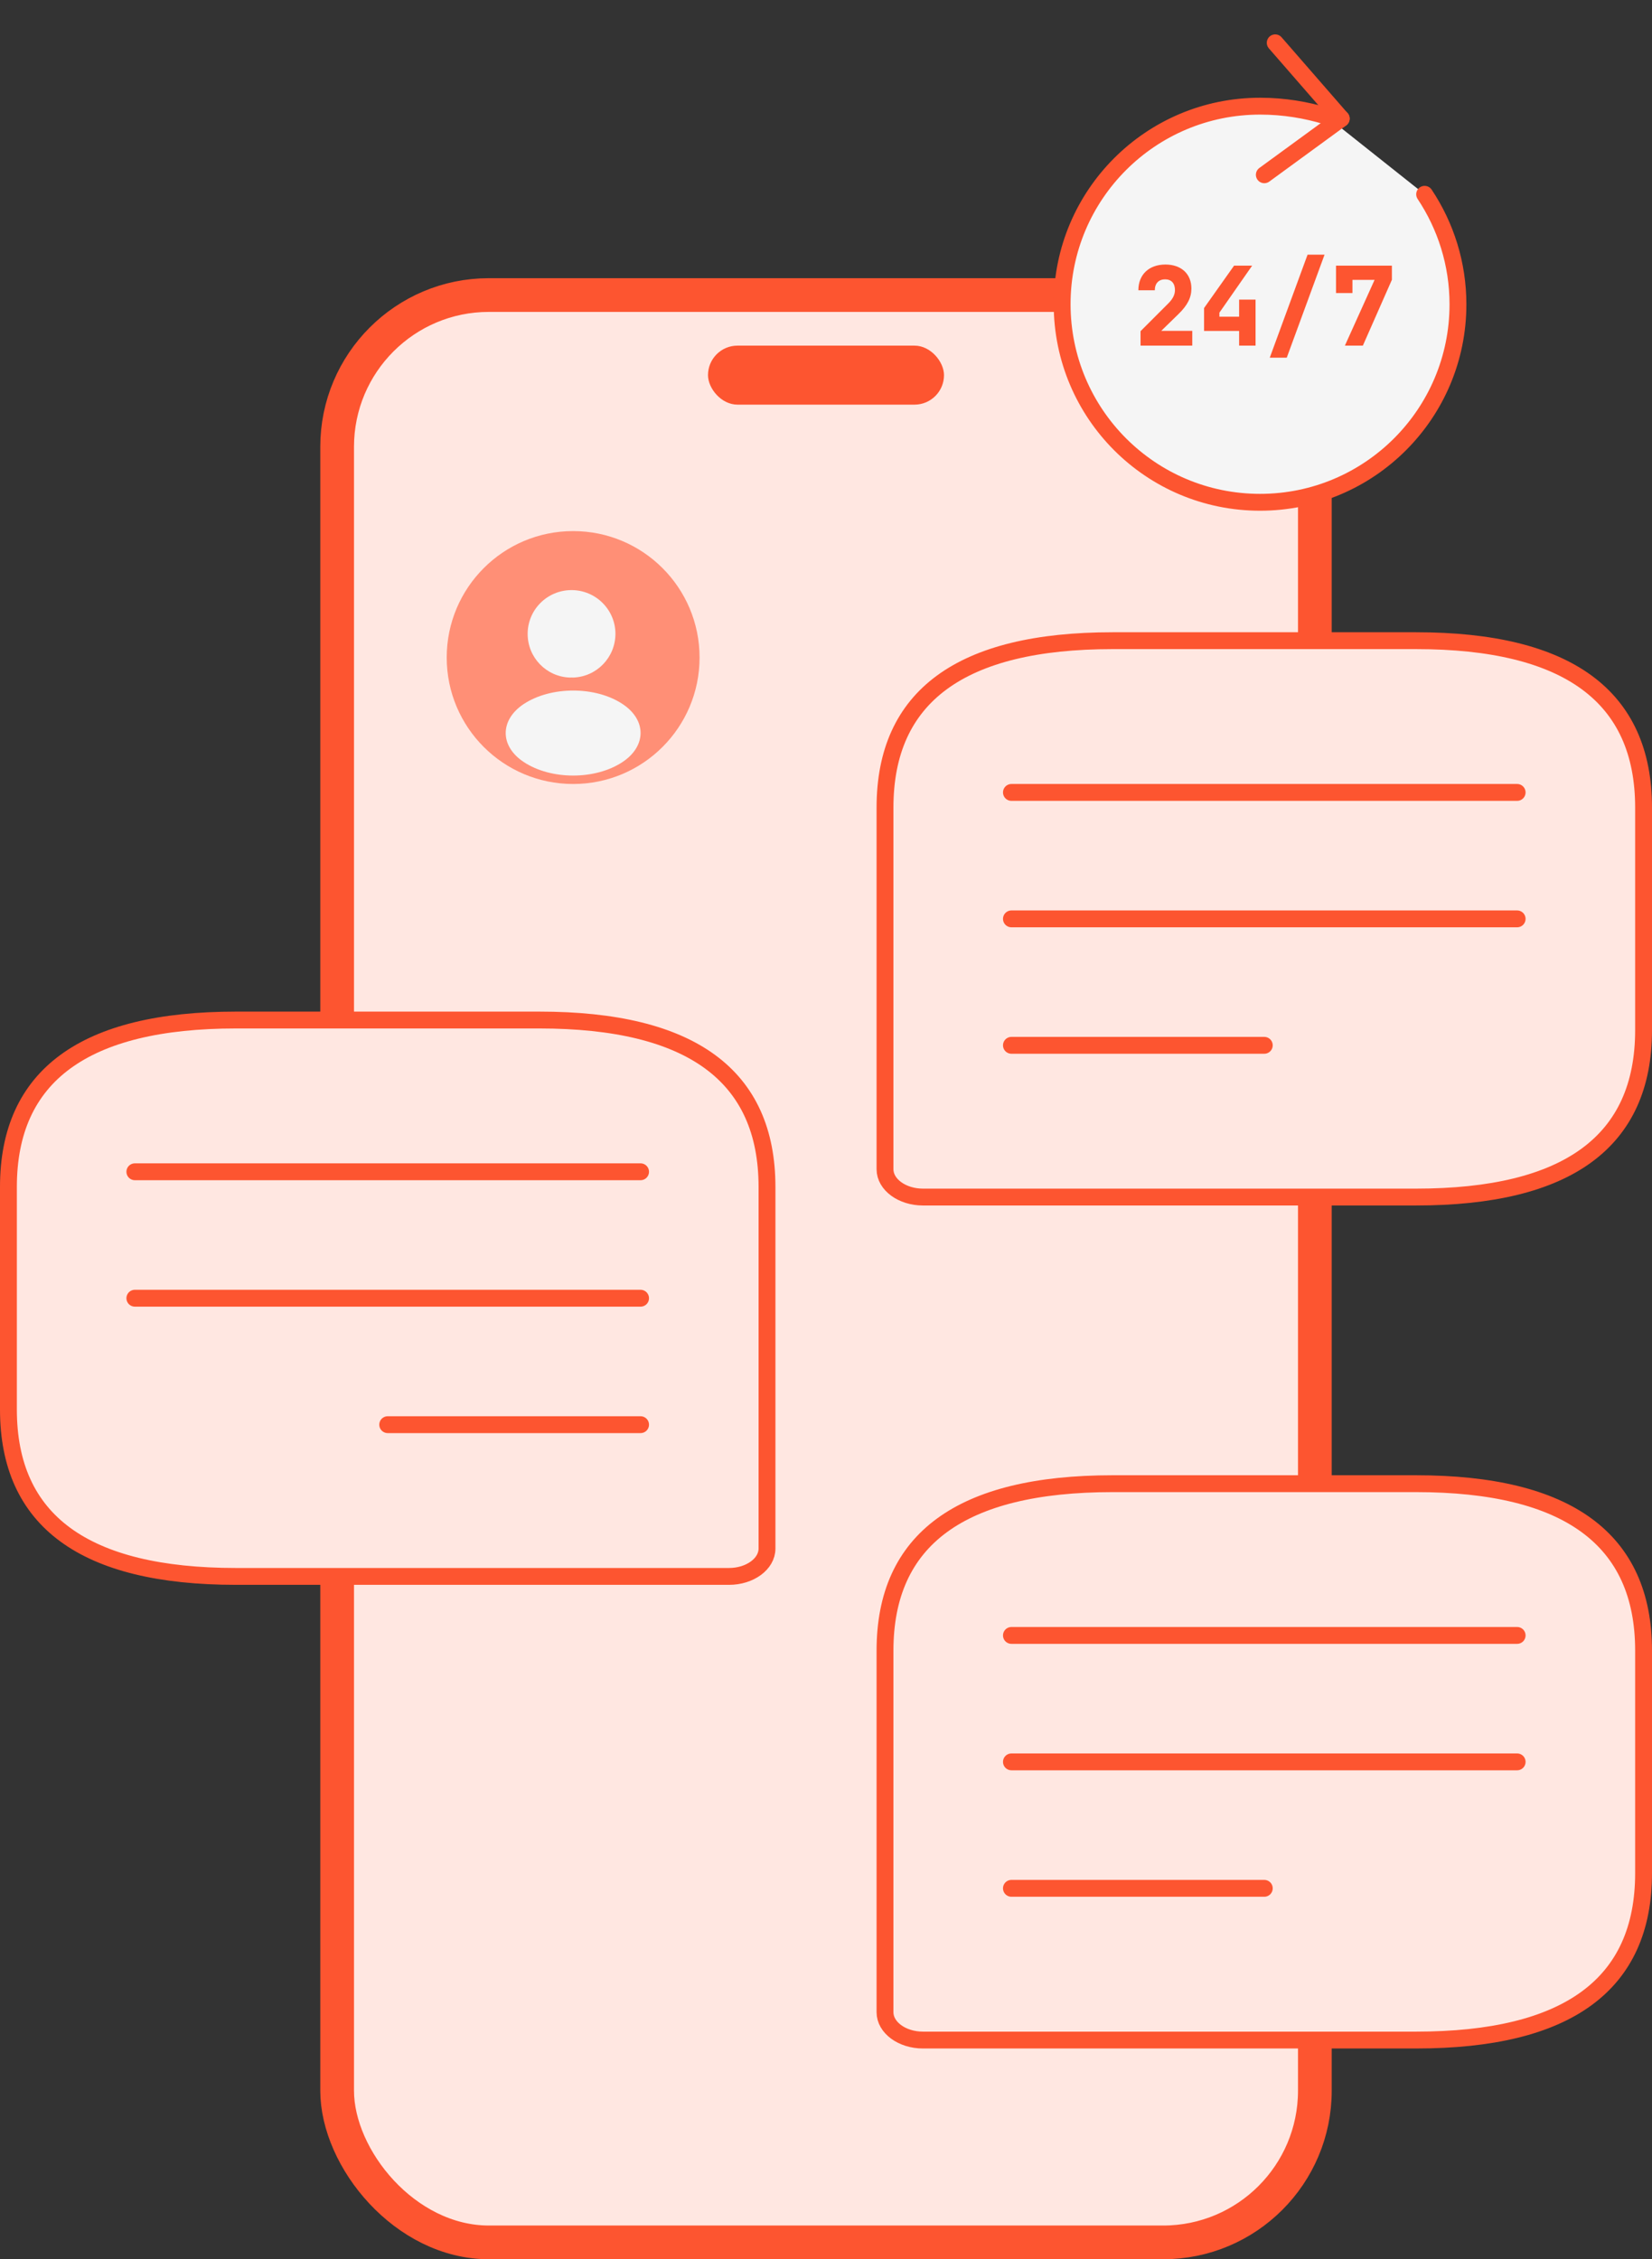
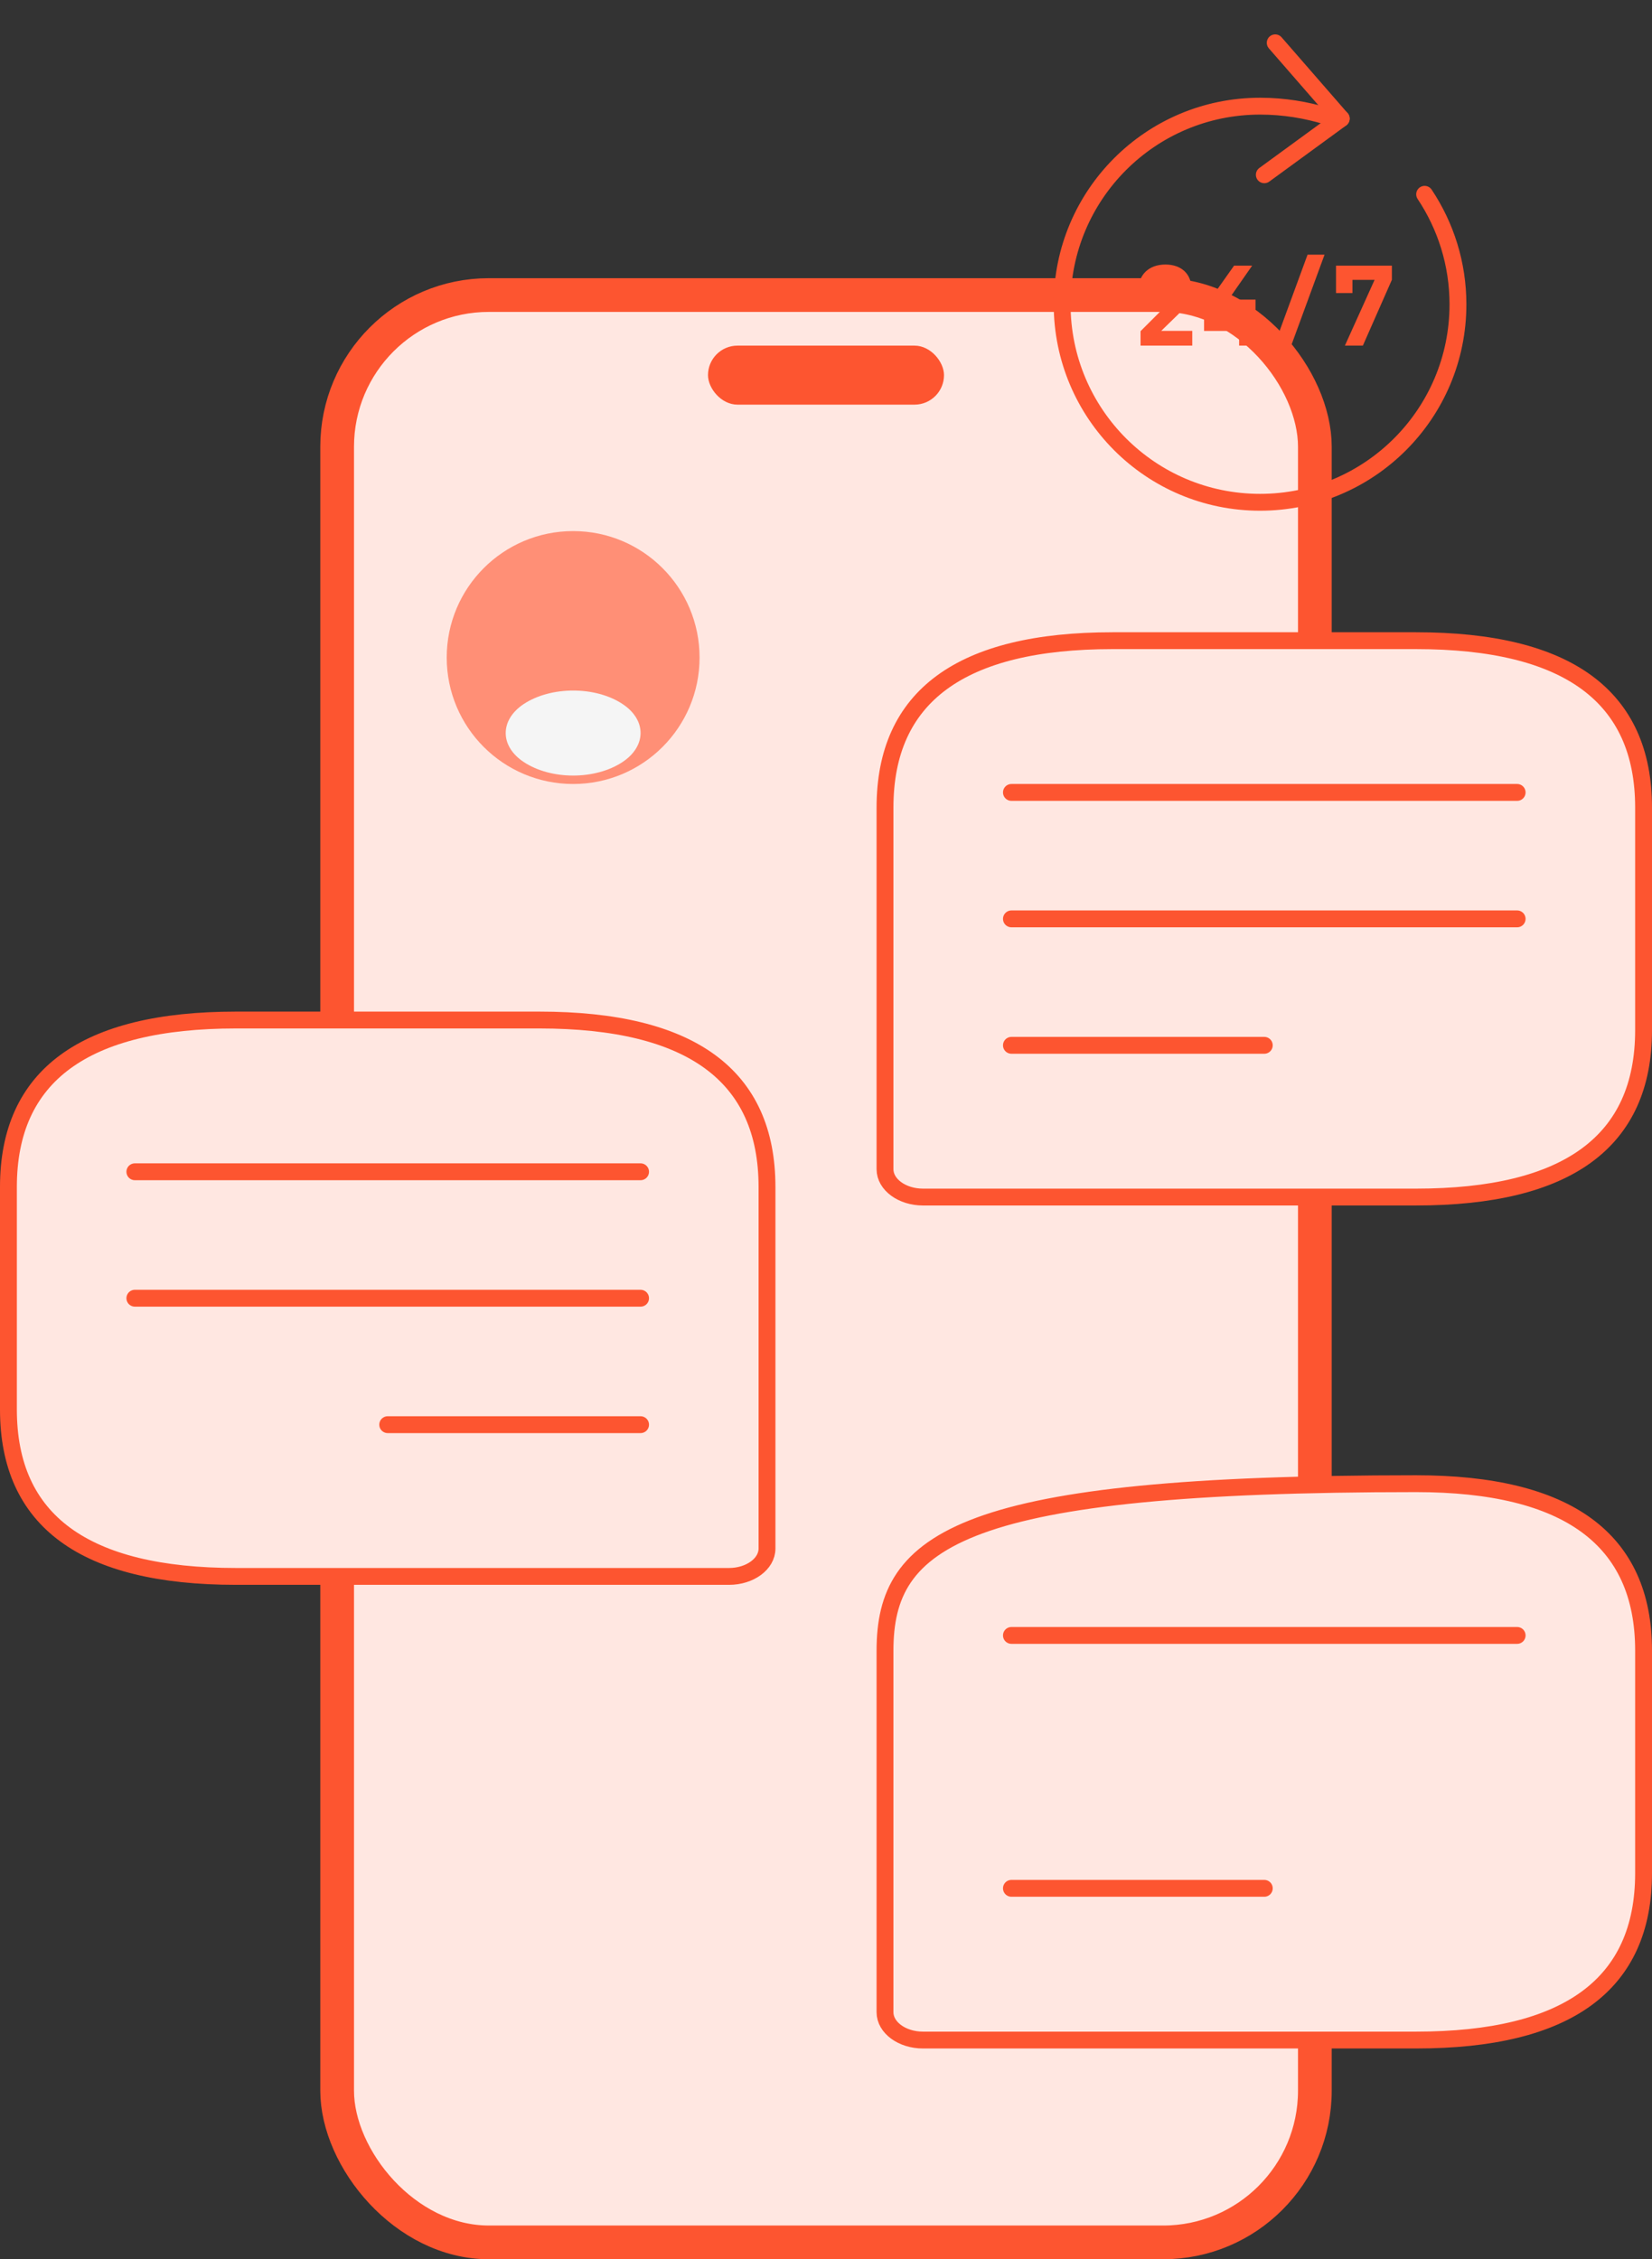
<svg xmlns="http://www.w3.org/2000/svg" width="196" height="268" viewBox="0 0 196 268" fill="none">
  <rect x="0" y="0" width="196" height="268" fill="#333333" stroke="none" />
  <rect x="40" y="35" width="116" height="231" rx="18" fill="#FFE7E1" stroke="#FD5530" stroke-width="4" />
  <rect x="84" y="41" width="28" height="7" rx="3.5" fill="#FD5530" />
  <path d="M168 76H132C114 76 105 82.6 105 95.8V138.7C105 140.515 107.025 142 109.5 142H168C186 142 195 135.4 195 122.2V95.8C195 82.6 186 76 168 76Z" fill="#FFE7E1" stroke="#FD5530" stroke-width="2" stroke-linecap="round" stroke-linejoin="round" />
  <path d="M120 109H180" stroke="#FD5530" stroke-width="2" stroke-miterlimit="10" stroke-linecap="round" stroke-linejoin="round" />
  <path d="M120 94H180" stroke="#FD5530" stroke-width="2" stroke-miterlimit="10" stroke-linecap="round" stroke-linejoin="round" />
  <path d="M120 124H150" stroke="#FD5530" stroke-width="2" stroke-miterlimit="10" stroke-linecap="round" stroke-linejoin="round" />
-   <path d="M168 176H132C114 176 105 182.6 105 195.8V238.7C105 240.515 107.025 242 109.5 242H168C186 242 195 235.4 195 222.2V195.8C195 182.6 186 176 168 176Z" fill="#FFE7E1" stroke="#FD5530" stroke-width="2" stroke-linecap="round" stroke-linejoin="round" />
-   <path d="M120 209H180" stroke="#FD5530" stroke-width="2" stroke-miterlimit="10" stroke-linecap="round" stroke-linejoin="round" />
+   <path d="M168 176C114 176 105 182.6 105 195.8V238.7C105 240.515 107.025 242 109.5 242H168C186 242 195 235.4 195 222.2V195.8C195 182.6 186 176 168 176Z" fill="#FFE7E1" stroke="#FD5530" stroke-width="2" stroke-linecap="round" stroke-linejoin="round" />
  <path d="M120 194H180" stroke="#FD5530" stroke-width="2" stroke-miterlimit="10" stroke-linecap="round" stroke-linejoin="round" />
  <path d="M120 224H150" stroke="#FD5530" stroke-width="2" stroke-miterlimit="10" stroke-linecap="round" stroke-linejoin="round" />
  <path d="M28 121H64C82 121 91 127.6 91 140.8V183.7C91 185.515 88.975 187 86.5 187H28C10 187 1 180.4 1 167.2V140.8C1 127.6 10 121 28 121Z" fill="#FFE7E1" stroke="#FD5530" stroke-width="2" stroke-linecap="round" stroke-linejoin="round" />
  <path d="M76 154H16" stroke="#FD5530" stroke-width="2" stroke-miterlimit="10" stroke-linecap="round" stroke-linejoin="round" />
  <path d="M76 139H16" stroke="#FD5530" stroke-width="2" stroke-miterlimit="10" stroke-linecap="round" stroke-linejoin="round" />
  <path d="M76 169H46" stroke="#FD5530" stroke-width="2" stroke-miterlimit="10" stroke-linecap="round" stroke-linejoin="round" />
-   <path d="M157.324 13.758C154.968 13.054 152.368 12.594 149.497 12.594C136.524 12.594 126.016 23.102 126.016 36.075C126.016 49.075 136.524 59.584 149.497 59.584C162.47 59.584 172.978 49.075 172.978 36.102C172.978 31.281 171.516 26.785 169.024 23.048" fill="#F5F5F5" />
  <path d="M157.324 13.758C154.968 13.054 152.368 12.594 149.497 12.594C136.524 12.594 126.016 23.102 126.016 36.075C126.016 49.075 136.524 59.584 149.497 59.584C162.47 59.584 172.978 49.075 172.978 36.102C172.978 31.281 171.516 26.785 169.024 23.048" stroke="#FD5530" stroke-width="2" stroke-linecap="round" stroke-linejoin="round" />
  <path d="M159.124 14.07L151.297 5.079" stroke="#FD5530" stroke-width="2" stroke-linecap="round" stroke-linejoin="round" />
  <path d="M159.131 14.07L150.004 20.733" stroke="#FD5530" stroke-width="2" stroke-linecap="round" stroke-linejoin="round" />
  <path d="M135.32 41V39.284L138.661 35.943C139.142 35.449 139.402 34.955 139.402 34.409C139.402 33.59 138.96 33.135 138.232 33.135C137.478 33.135 137.01 33.616 137.01 34.435H135.06C135.06 32.576 136.321 31.38 138.271 31.38C140.13 31.38 141.352 32.472 141.352 34.227C141.352 35.306 140.884 36.229 139.792 37.282L137.777 39.245H141.456V41H135.32ZM147.015 41V39.258H142.855V36.541L146.417 31.51H148.562L144.675 37.087V37.568H147.015V35.54H148.965V41H147.015ZM150.65 42.43L155.135 30.21H157.15L152.665 42.43H150.65ZM159.563 41L163.086 33.2H160.46V34.76H158.51V31.51H165.14V33.187L161.695 41H159.563Z" fill="#FD5530" />
  <circle cx="68" cy="78" r="15" fill="#FF8F76" />
-   <path d="M67.998 80.374C67.88 80.363 67.739 80.363 67.61 80.374C64.819 80.281 62.602 78 62.602 75.193C62.602 72.328 64.924 70 67.81 70C70.684 70 73.018 72.328 73.018 75.193C73.006 78 70.789 80.281 67.998 80.374Z" fill="#F5F5F5" />
  <path d="M62.129 83.52C59.29 85.415 59.29 88.503 62.129 90.386C65.355 92.538 70.645 92.538 73.871 90.386C76.71 88.491 76.71 85.403 73.871 83.52C70.657 81.38 65.367 81.38 62.129 83.52Z" fill="#F5F5F5" />
</svg>